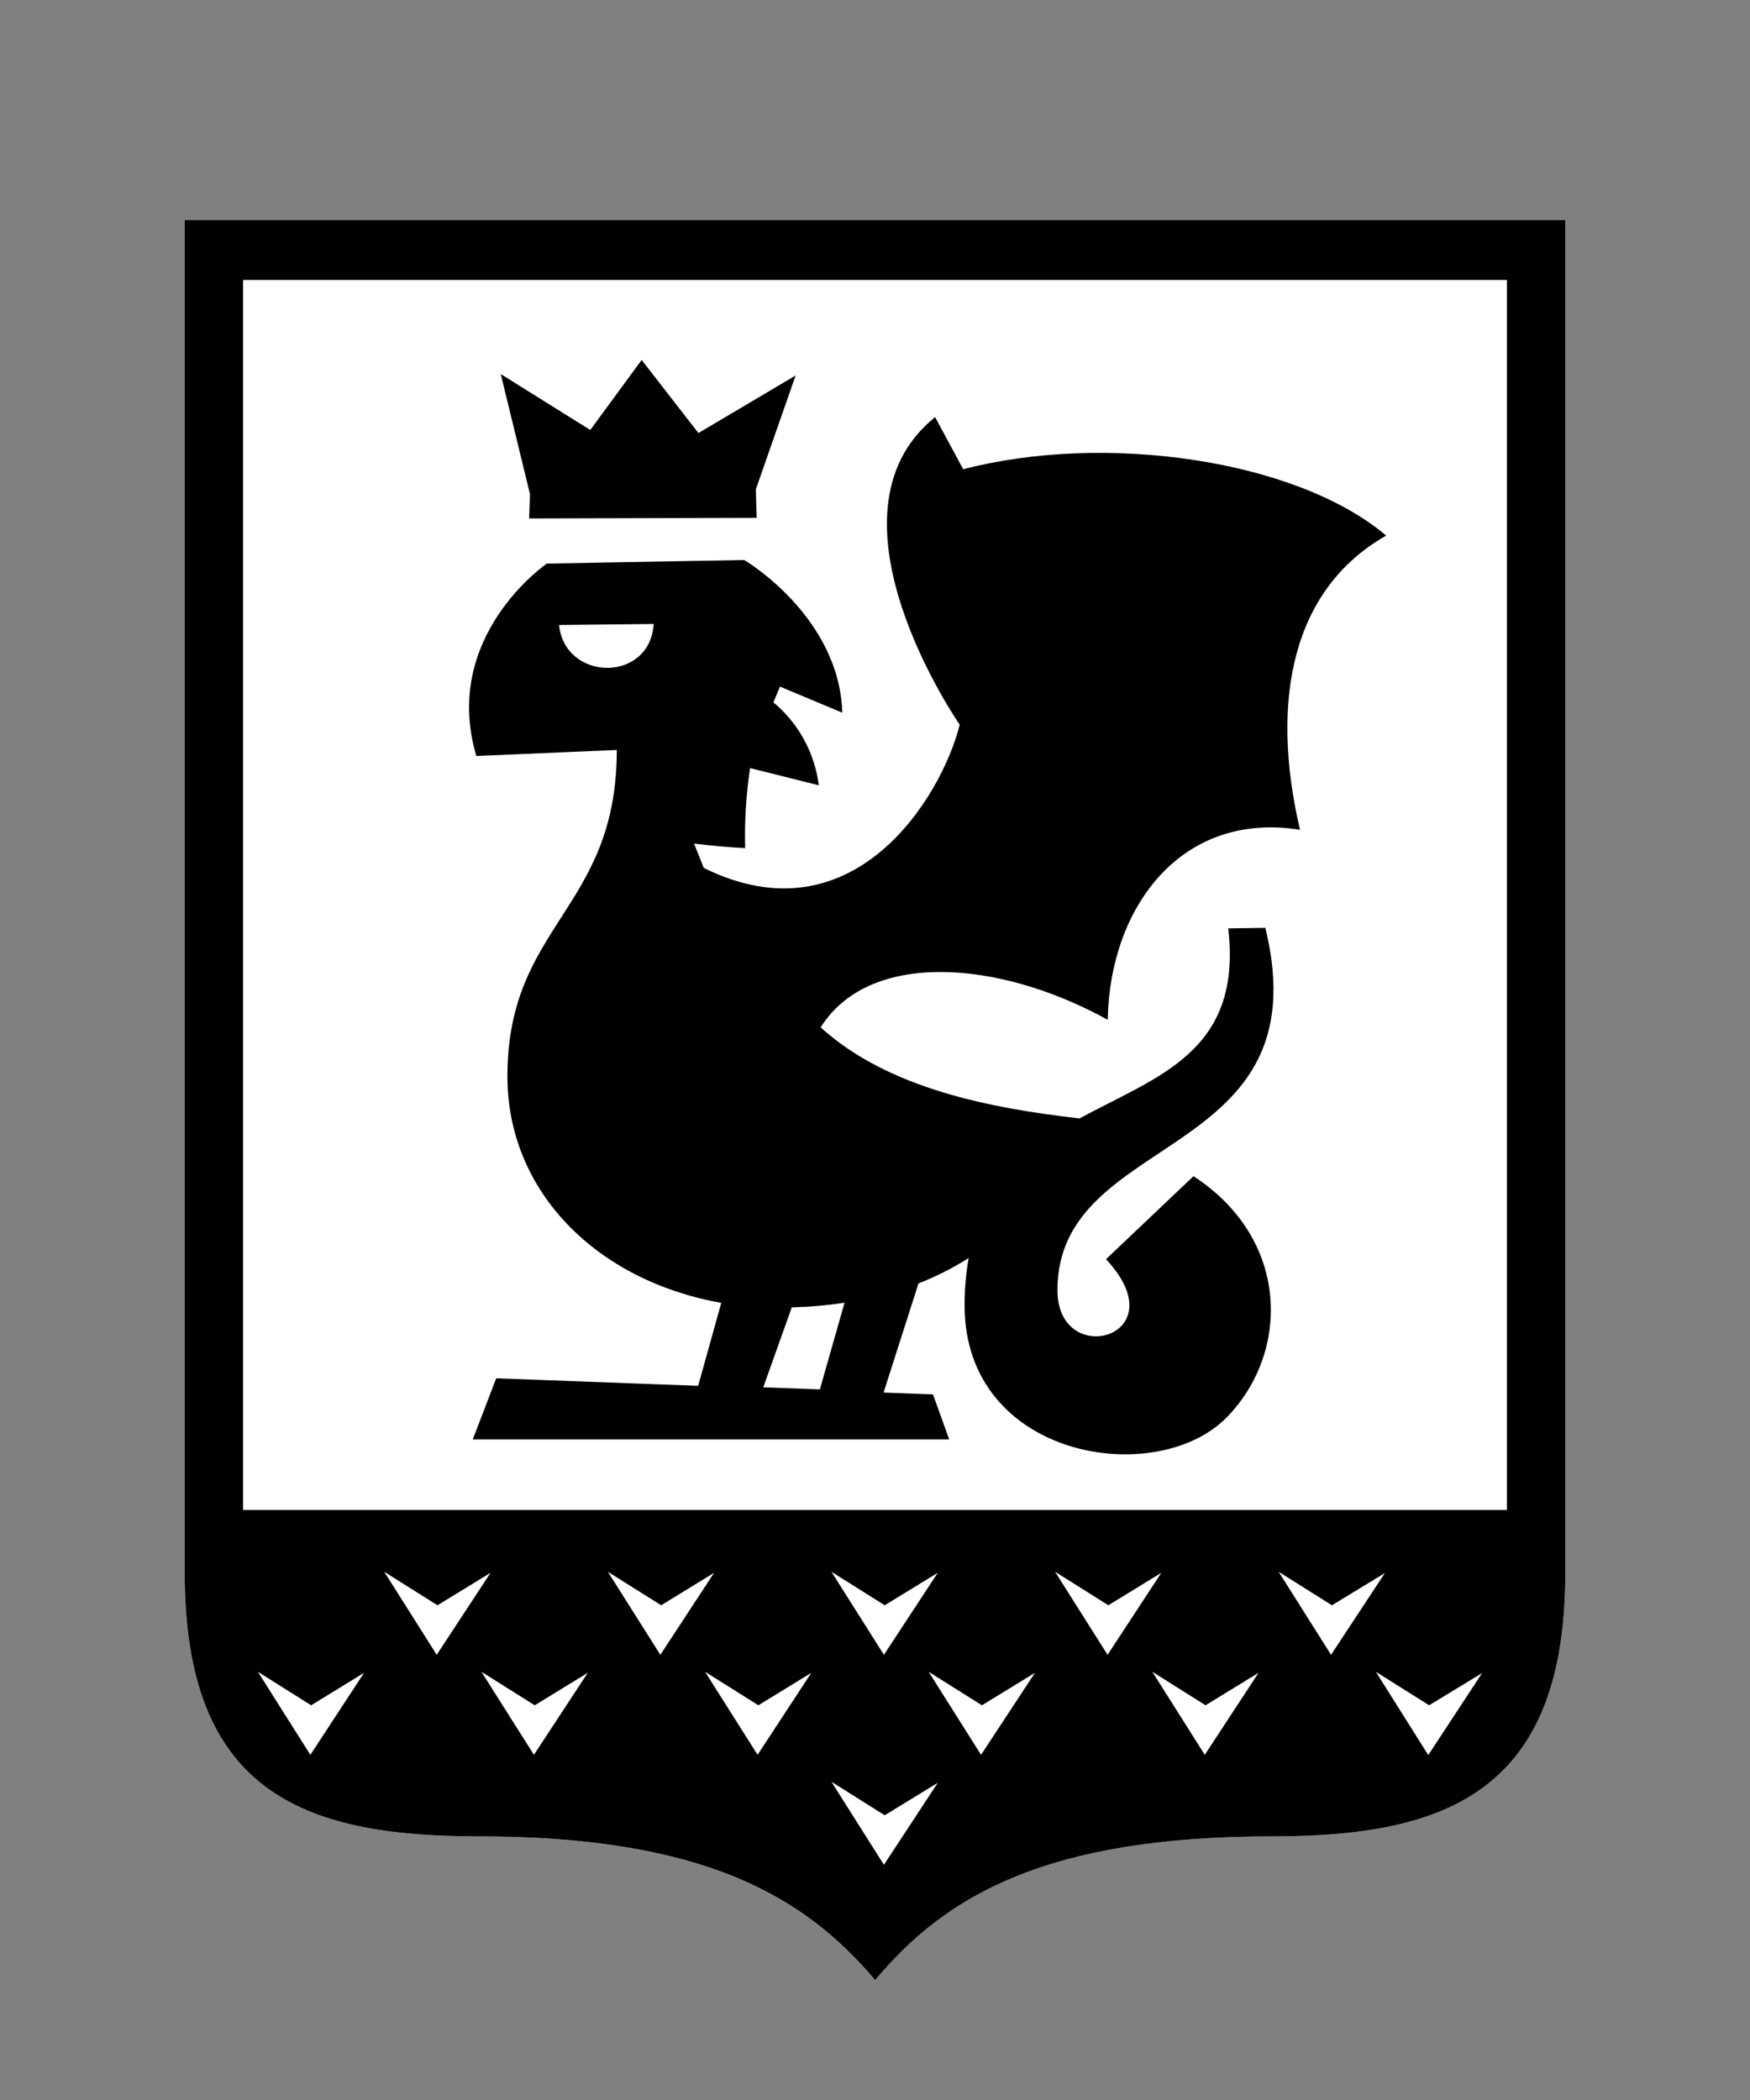
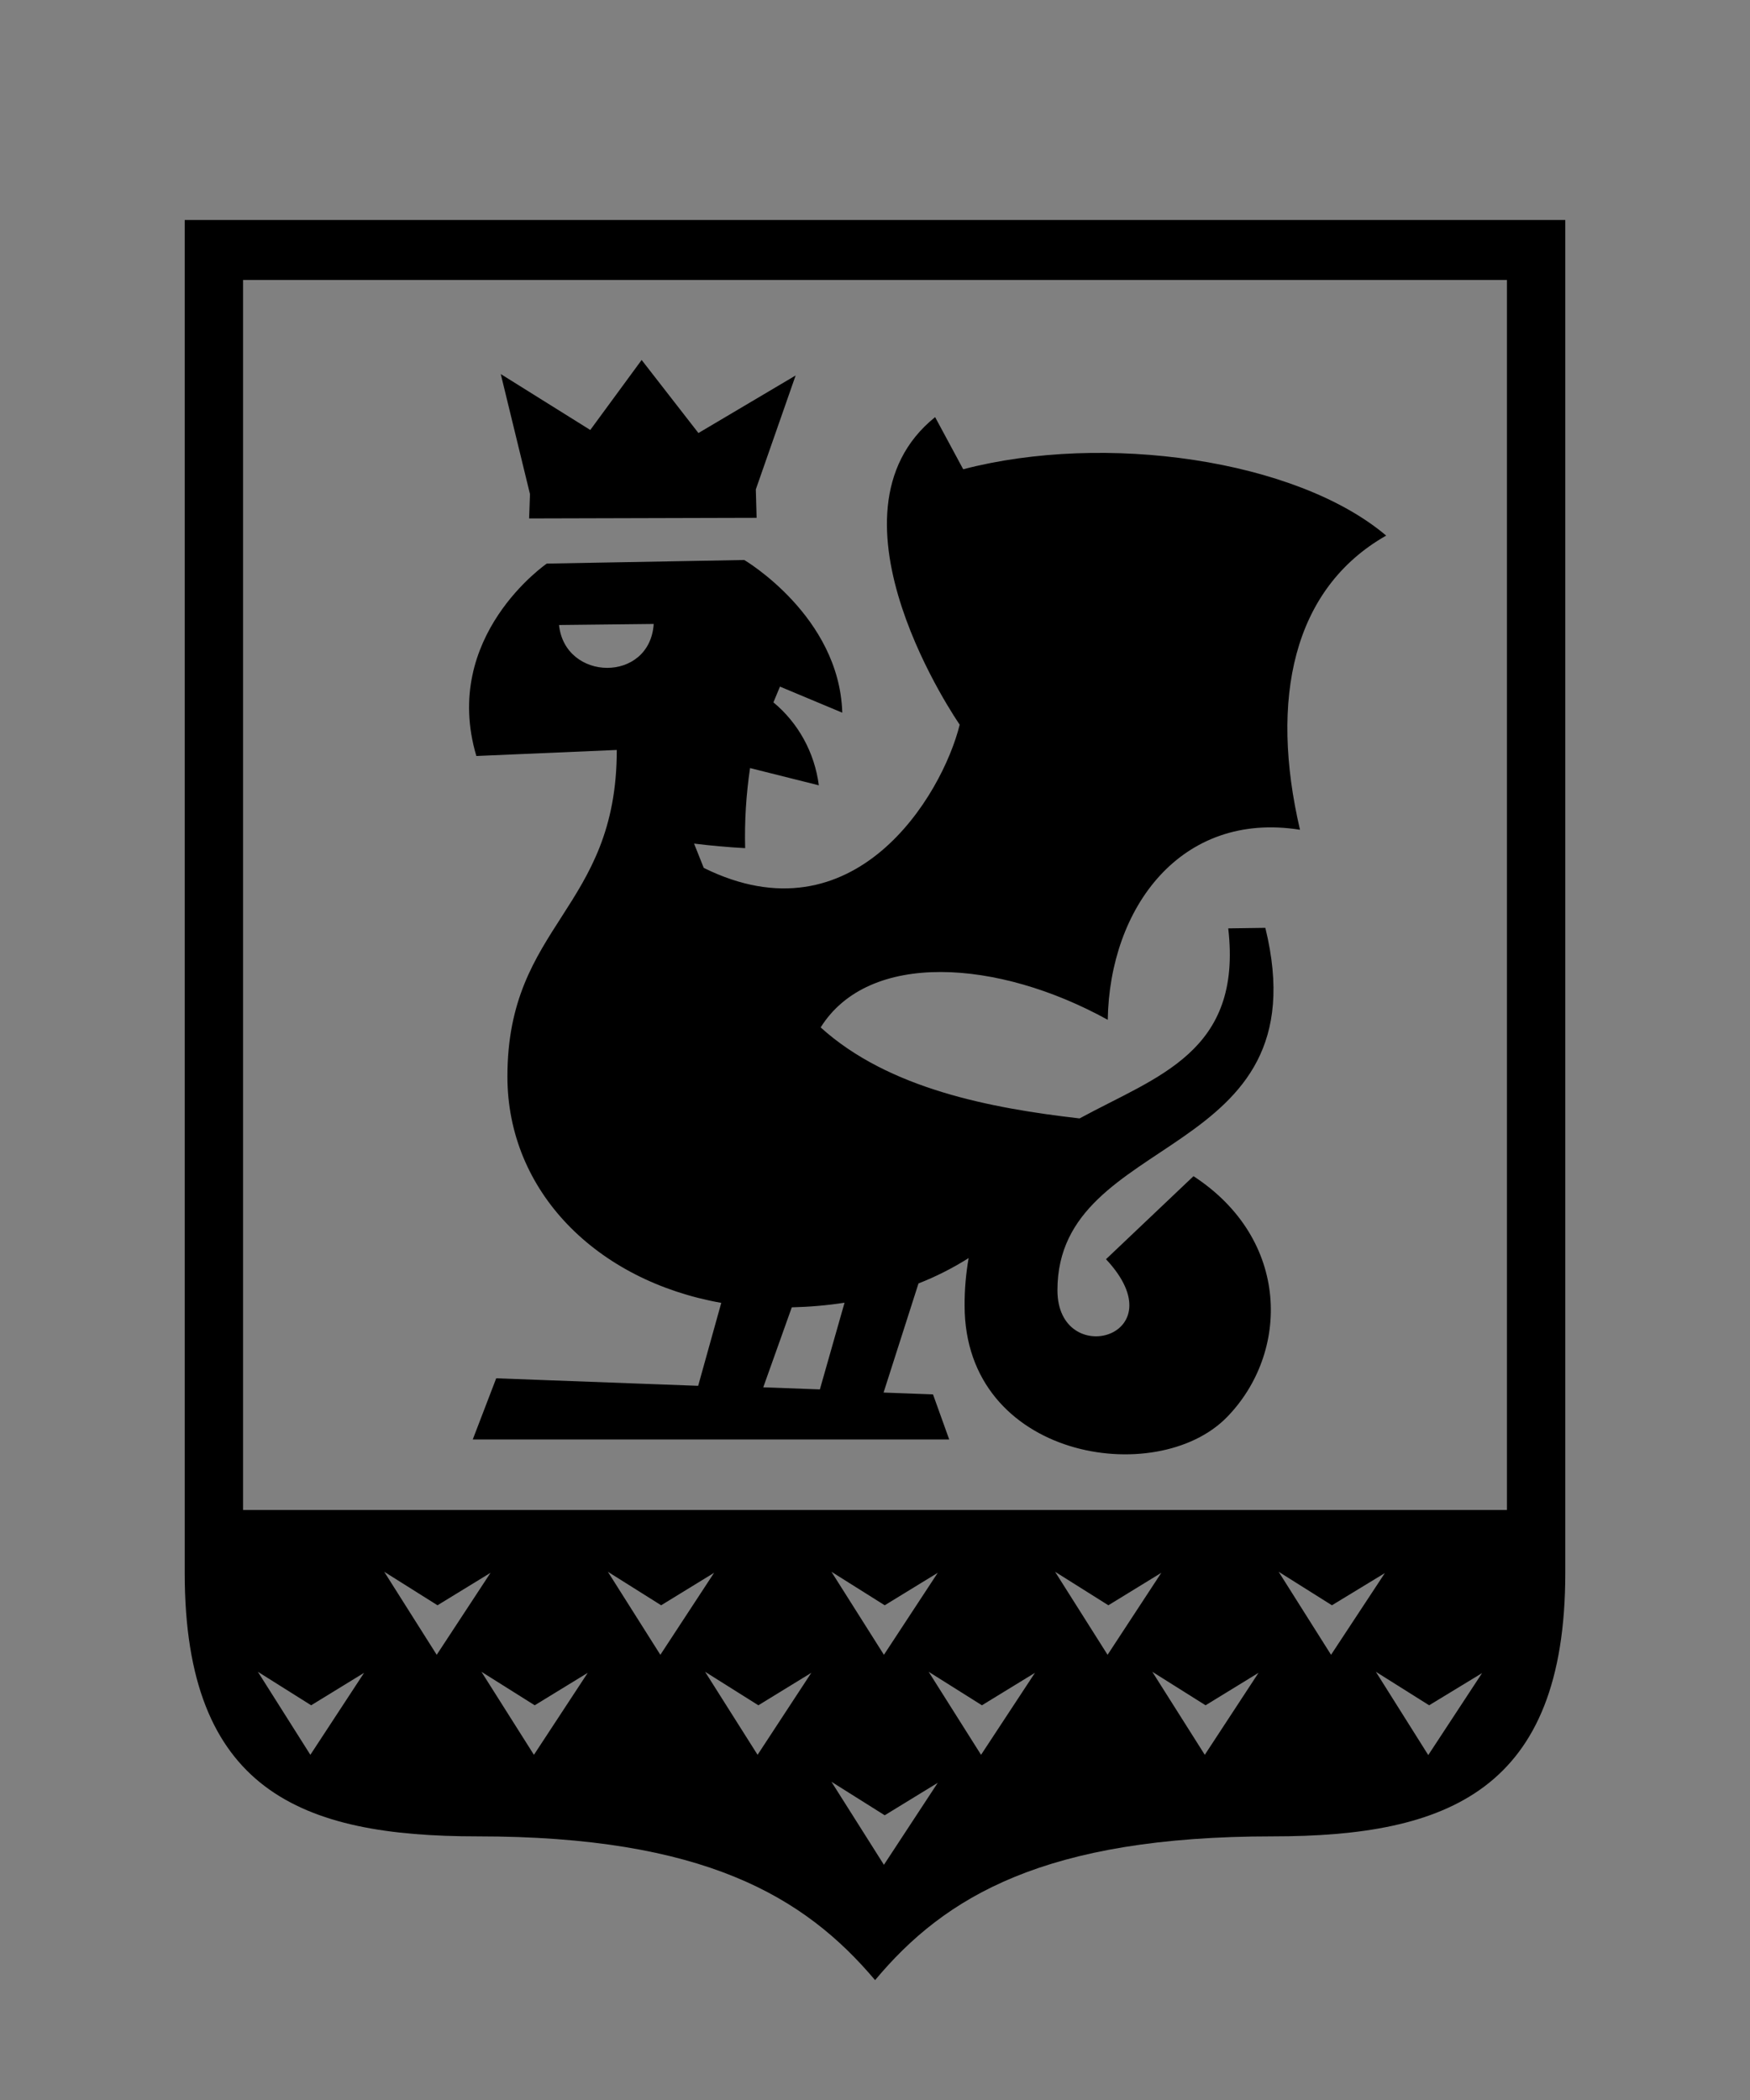
<svg xmlns="http://www.w3.org/2000/svg" width="20" height="24" viewBox="0 0 20 24" fill="none">
  <rect x="0" y="0" width="20" height="24" fill="#808080" stroke="none" />
-   <path fill-rule="evenodd" clip-rule="evenodd" d="M14.544 20.987C11.941 20.987 10.798 21.673 9.999 22.63C9.19 21.672 8.041 20.987 5.453 20.987C3.444 20.987 2.111 20.467 2.111 17.977V2.514H17.889V17.977C17.889 20.467 16.538 20.987 14.544 20.987Z" fill="white" style="fill:white;fill-opacity:1;" />
  <path fill-rule="evenodd" clip-rule="evenodd" d="M14.547 20.987C11.943 20.987 10.8 21.673 10.001 22.63C9.192 21.672 8.043 20.987 5.456 20.987C3.444 20.987 2.111 20.467 2.111 17.977V2.514H17.889V17.977C17.889 20.467 16.541 20.987 14.547 20.987ZM13.769 20.055L14.383 19.118L13.778 19.489L13.169 19.106L13.769 20.055ZM12.658 18.912L13.272 17.975L12.667 18.346L12.058 17.963L12.658 18.912ZM11.828 19.118L11.222 19.489L10.613 19.106L11.212 20.055L11.828 19.118ZM10.102 21.312L10.717 20.375L10.111 20.746L9.502 20.363L10.102 21.312ZM10.102 18.912L10.717 17.975L10.111 18.346L9.502 17.963L10.102 18.912ZM8.658 20.055L9.272 19.118L8.667 19.489L8.058 19.106L8.658 20.055ZM7.547 18.912L8.161 17.975L7.556 18.346L6.947 17.963L7.547 18.912ZM6.102 20.055L6.717 19.118L6.111 19.489L5.502 19.106L6.102 20.055ZM4.991 18.912L5.606 17.975L5 18.346L4.391 17.963L4.991 18.912ZM3.547 20.055L4.161 19.118L3.556 19.489L2.947 19.106L3.547 20.055ZM17.222 3.2H2.778V17.257H17.222V3.2ZM16.323 20.058L16.938 19.121L16.333 19.489L15.724 19.106L16.323 20.058ZM15.827 17.978L15.222 18.346L14.613 17.963L15.212 18.912L15.827 17.978Z" fill="#388036" style="fill:#388036;fill:color(display-p3 0.22 0.502 0.212);fill-opacity:1;" />
  <path fill-rule="evenodd" clip-rule="evenodd" d="M6.249 6.441L8.506 6.4C8.506 6.4 9.593 7.04 9.626 8.145L8.914 7.847L8.839 8.027C9.124 8.263 9.31 8.602 9.358 8.975L8.572 8.778C8.527 9.081 8.508 9.387 8.516 9.693C8.323 9.683 8.127 9.665 7.932 9.641L8.043 9.919C9.763 10.769 10.767 9.093 10.968 8.282C10.968 8.282 9.301 5.882 10.687 4.767L11.008 5.363C12.623 4.941 14.811 5.249 15.842 6.121C14.773 6.729 14.509 7.99 14.857 9.483C13.496 9.266 12.681 10.373 12.66 11.655C11.403 10.961 9.928 10.863 9.379 11.742C10.157 12.446 11.329 12.666 12.338 12.782C13.227 12.298 14.201 12.025 14.037 10.61L14.461 10.604C15.118 13.289 12.085 12.914 12.085 14.745C12.085 15.659 13.475 15.283 12.64 14.391L13.64 13.442C14.751 14.167 14.739 15.46 14.024 16.194C13.222 17.02 11.024 16.675 11.024 14.92C11.023 14.738 11.039 14.557 11.07 14.378C10.888 14.493 10.696 14.59 10.497 14.668L10.098 15.915L10.663 15.936L10.848 16.451H5.403L5.671 15.752L7.979 15.838L8.243 14.89C6.814 14.636 5.799 13.614 5.799 12.303C5.799 10.559 7.049 10.4 7.049 8.571L5.444 8.64C5.038 7.271 6.249 6.441 6.249 6.441ZM9.37 15.879L9.652 14.888C9.452 14.919 9.251 14.936 9.049 14.941L8.723 15.855L9.37 15.879ZM7.471 7.131L6.389 7.143C6.456 7.789 7.426 7.807 7.471 7.131ZM8.647 5.918L6.047 5.925L6.057 5.647L5.723 4.275L6.746 4.914L7.333 4.114L7.982 4.949L9.093 4.291L8.638 5.593L8.647 5.918Z" fill="#AC2927" style="fill:#AC2927;fill:color(display-p3 0.674 0.161 0.153);fill-opacity:1;" />
</svg>